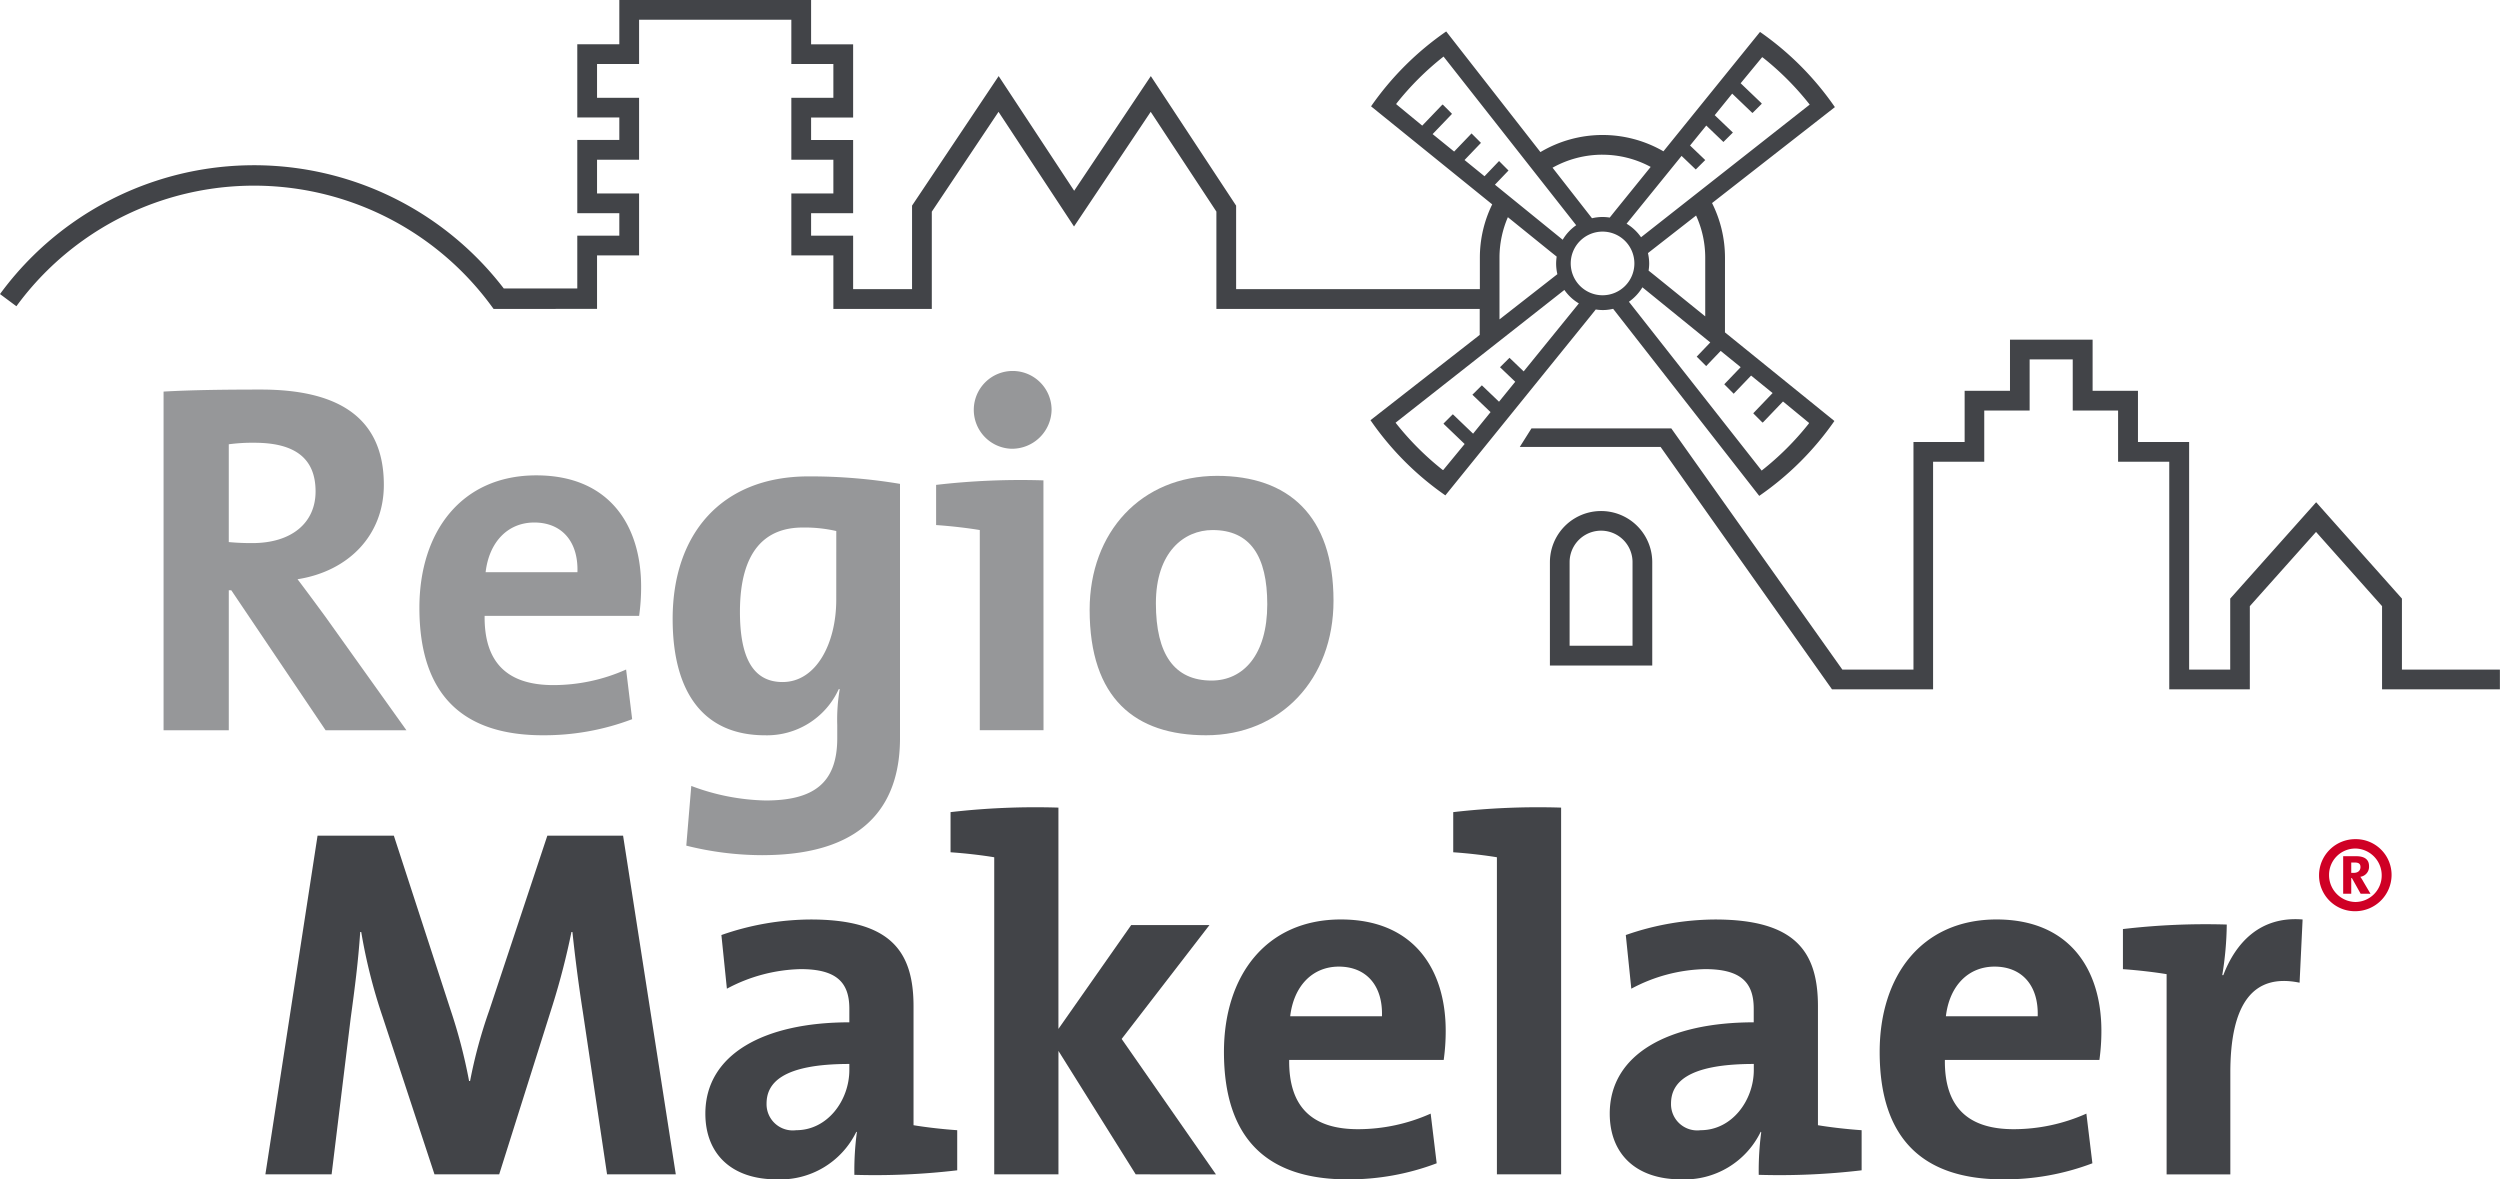
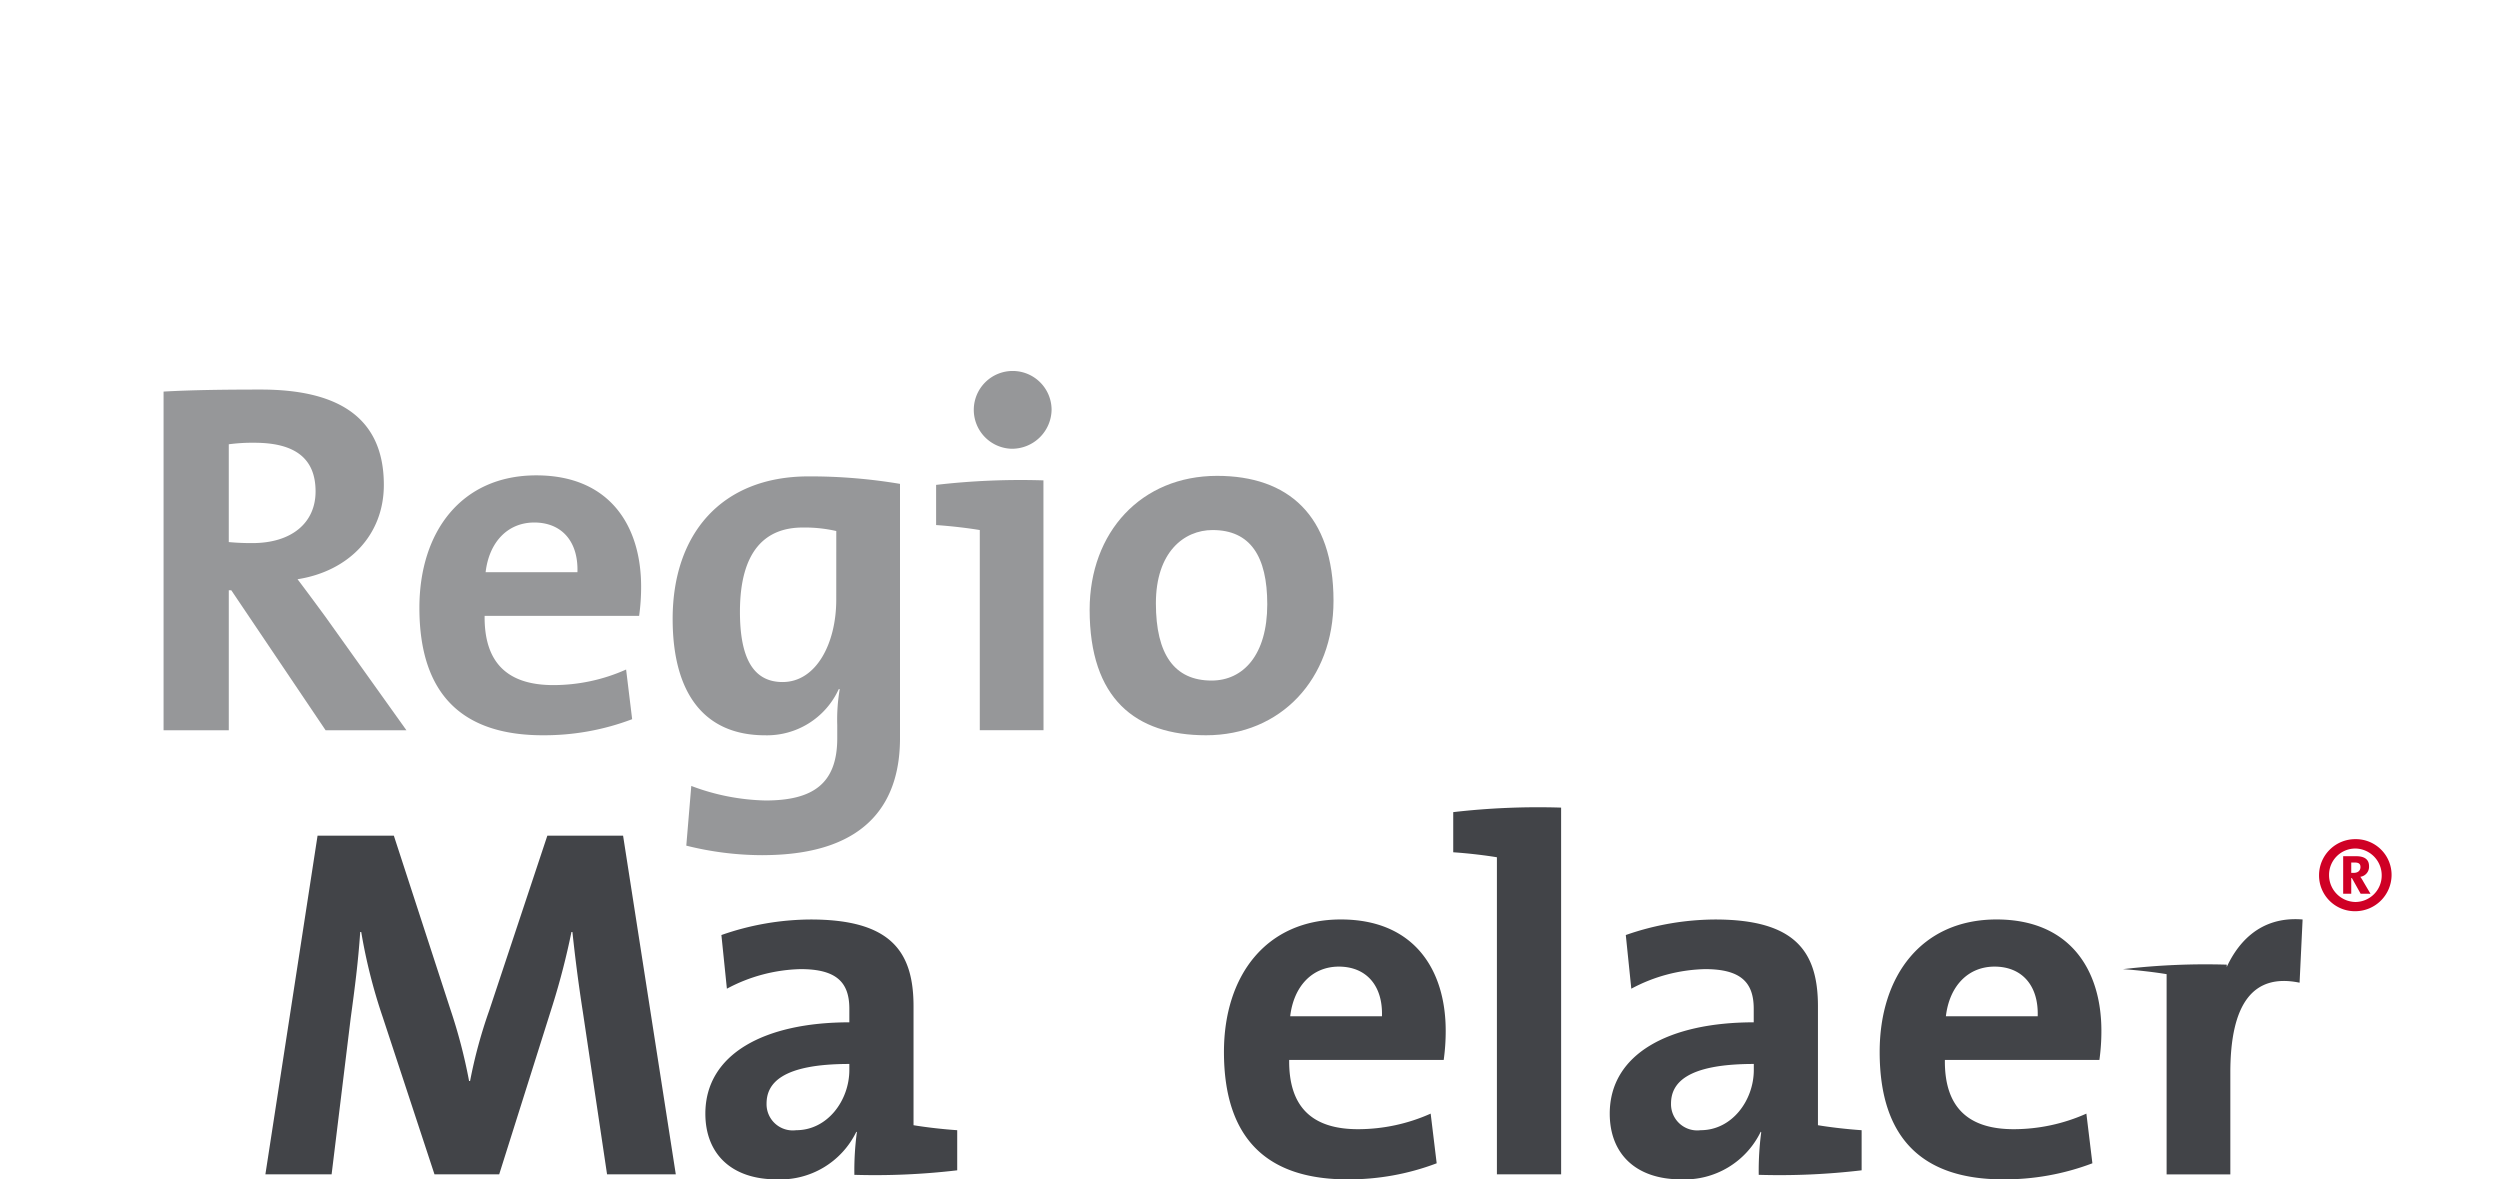
<svg xmlns="http://www.w3.org/2000/svg" width="200.316" height="94.499" viewBox="0 0 200.316 94.499">
  <g id="Group_1" data-name="Group 1" transform="translate(-950.726 -522.647)">
    <path id="Path_1" data-name="Path 1" d="M621.849,736.062l-7.557-11.217h-.2v11.217h-5.226V708.926c2.131-.122,4.664-.162,7.8-.162,5.992,0,9.85,2.091,9.85,7.639,0,4.02-2.813,6.915-6.915,7.559.764,1.006,1.53,2.051,2.211,2.975l6.513,9.126Zm-5.707-23.036a14.533,14.533,0,0,0-2.051.122v7.836a18.843,18.843,0,0,0,1.891.082c3.134,0,5.064-1.61,5.064-4.14,0-2.615-1.607-3.9-4.9-3.9" transform="translate(354.966 -154.903)" fill="#969799" />
    <path id="Path_2" data-name="Path 2" d="M635.707,723.118H623.325c-.04,3.738,1.809,5.548,5.508,5.548a14.282,14.282,0,0,0,5.829-1.248l.484,3.98a19.867,19.867,0,0,1-7.157,1.288c-6.351,0-9.89-3.177-9.89-10.212,0-6.111,3.377-10.613,9.366-10.613,5.829,0,8.4,3.978,8.4,8.924a16.761,16.761,0,0,1-.16,2.333m-8.4-7.479c-2.131,0-3.618,1.567-3.9,3.98h7.357c.08-2.493-1.288-3.98-3.459-3.98" transform="translate(366.232 -151.125)" fill="#969799" />
    <path id="Path_3" data-name="Path 3" d="M634.44,742.25a25.156,25.156,0,0,1-6.111-.764l.4-4.784a17.755,17.755,0,0,0,5.949,1.166c3.778,0,5.747-1.328,5.747-4.986v-1.045a14.321,14.321,0,0,1,.2-2.893h-.08a6.319,6.319,0,0,1-5.909,3.7c-4.786,0-7.4-3.257-7.4-9.328,0-6.753,3.86-11.417,10.9-11.417a43.351,43.351,0,0,1,7.317.6v20.381c0,4.664-2.171,9.368-11.015,9.368m5.909-25.971a11.366,11.366,0,0,0-2.693-.28c-2.935,0-5.026,1.807-5.026,6.753,0,3.738,1.086,5.627,3.417,5.627,2.695,0,4.3-3.095,4.3-6.593Z" transform="translate(377.387 -151.081)" fill="#969799" />
    <path id="Path_4" data-name="Path 4" d="M645.353,736.877h-5.106V720.839c-.963-.162-2.331-.322-3.5-.4V717.22a58.786,58.786,0,0,1,8.6-.362Zm-2.573-22.552A3.117,3.117,0,1,1,646,711.188a3.173,3.173,0,0,1-3.217,3.137" transform="translate(388.986 -155.721)" fill="#969799" />
    <path id="Path_5" data-name="Path 5" d="M651.617,732.664c-5.667,0-9.326-2.937-9.326-10.052,0-6.231,4.142-10.733,10.212-10.733,5.67,0,9.328,3.137,9.328,10.01,0,6.271-4.222,10.775-10.214,10.775m.524-16.443c-2.291,0-4.542,1.769-4.542,5.869s1.487,6.191,4.462,6.191c2.533,0,4.462-2.051,4.462-6.111,0-3.858-1.367-5.949-4.382-5.949" transform="translate(395.744 -151.103)" fill="#969799" />
    <path id="Path_6" data-name="Path 6" d="M639.916,752l-1.929-12.944c-.4-2.573-.644-4.584-.846-6.473h-.078a58.838,58.838,0,0,1-1.489,5.79L631.274,752h-5.186l-4.142-12.582a43.43,43.43,0,0,1-1.727-6.835h-.082c-.16,2.413-.442,4.544-.764,6.915L617.846,752H612.54l4.18-27.136h6.112l4.542,13.95a42.5,42.5,0,0,1,1.487,5.71h.08a39.019,39.019,0,0,1,1.527-5.63l4.664-14.03H641.2L645.424,752Z" transform="translate(359.451 -135.259)" fill="#424448" />
    <path id="Path_7" data-name="Path 7" d="M640.36,748.354a23.142,23.142,0,0,1,.2-3.417l-.04-.04a6.775,6.775,0,0,1-6.393,3.818c-3.618,0-5.707-2.049-5.707-5.266,0-4.784,4.744-7.317,11.537-7.317v-1.086c0-2.091-1-3.177-3.9-3.177a13.112,13.112,0,0,0-5.912,1.569l-.44-4.3a21.876,21.876,0,0,1,7.155-1.245c6.431,0,8.24,2.573,8.24,6.955v9.528c.966.162,2.333.322,3.5.4v3.214a56.122,56.122,0,0,1-8.243.362m-.4-8.884c-5.428,0-6.633,1.567-6.633,3.175a2.1,2.1,0,0,0,2.373,2.133c2.531,0,4.26-2.413,4.26-4.824Z" transform="translate(378.824 -131.57)" fill="#424448" />
-     <path id="Path_8" data-name="Path 8" d="M652.107,753.254l-6.191-9.89v9.89H640.77V727.847c-.966-.162-2.333-.322-3.5-.4v-3.217a59.354,59.354,0,0,1,8.644-.362V741.6l5.83-8.32h6.271l-7.035,9.124,7.557,10.855Z" transform="translate(389.62 -136.51)" fill="#424448" />
    <path id="Path_9" data-name="Path 9" d="M664.747,739.148H652.365c-.04,3.738,1.809,5.547,5.508,5.547a14.27,14.27,0,0,0,5.829-1.248l.482,3.98a19.85,19.85,0,0,1-7.155,1.288c-6.351,0-9.89-3.177-9.89-10.212,0-6.111,3.376-10.613,9.368-10.613,5.827,0,8.4,3.978,8.4,8.924a16.769,16.769,0,0,1-.16,2.333m-8.4-7.479c-2.129,0-3.618,1.567-3.9,3.98H659.8c.08-2.493-1.288-3.98-3.459-3.98" transform="translate(401.658 -131.57)" fill="#424448" />
    <path id="Path_10" data-name="Path 10" d="M664.06,753.254h-5.146V727.847c-.966-.162-2.333-.322-3.5-.4v-3.217a59.351,59.351,0,0,1,8.644-.362Z" transform="translate(411.754 -136.51)" fill="#424448" />
    <path id="Path_11" data-name="Path 11" d="M673,748.354a23.463,23.463,0,0,1,.2-3.417l-.04-.04a6.772,6.772,0,0,1-6.391,3.818c-3.618,0-5.707-2.049-5.707-5.266,0-4.784,4.742-7.317,11.537-7.317v-1.086c0-2.091-1.006-3.177-3.9-3.177a13.111,13.111,0,0,0-5.909,1.569l-.442-4.3a21.91,21.91,0,0,1,7.157-1.245c6.431,0,8.24,2.573,8.24,6.955v9.528c.966.162,2.333.322,3.5.4v3.214a56.066,56.066,0,0,1-8.24.362m-.4-8.884c-5.428,0-6.633,1.567-6.633,3.175a2.1,2.1,0,0,0,2.371,2.133c2.533,0,4.262-2.413,4.262-4.824Z" transform="translate(418.647 -131.57)" fill="#424448" />
    <path id="Path_12" data-name="Path 12" d="M688.414,739.148H676.032c-.04,3.738,1.811,5.547,5.508,5.547a14.28,14.28,0,0,0,5.83-1.248l.482,3.98a19.85,19.85,0,0,1-7.155,1.288c-6.351,0-9.89-3.177-9.89-10.212,0-6.111,3.377-10.613,9.366-10.613,5.829,0,8.4,3.978,8.4,8.924a16.771,16.771,0,0,1-.16,2.333m-8.4-7.479c-2.131,0-3.618,1.567-3.9,3.98h7.357c.08-2.493-1.287-3.98-3.458-3.98" transform="translate(430.53 -131.57)" fill="#424448" />
-     <path id="Path_13" data-name="Path 13" d="M687.548,732.367h.08c.966-2.533,2.9-4.744,6.353-4.462l-.242,5.066c-3.7-.766-5.548,1.647-5.548,7.195v8.163h-5.106V732.287c-.964-.16-2.331-.322-3.5-.4v-3.214a56.691,56.691,0,0,1,8.32-.362,26.417,26.417,0,0,1-.362,4.06" transform="translate(441.244 -131.584)" fill="#424448" />
+     <path id="Path_13" data-name="Path 13" d="M687.548,732.367h.08c.966-2.533,2.9-4.744,6.353-4.462l-.242,5.066c-3.7-.766-5.548,1.647-5.548,7.195v8.163h-5.106V732.287c-.964-.16-2.331-.322-3.5-.4a56.691,56.691,0,0,1,8.32-.362,26.417,26.417,0,0,1-.362,4.06" transform="translate(441.244 -131.584)" fill="#424448" />
    <path id="Path_14" data-name="Path 14" d="M692.479,727.878a2.917,2.917,0,0,1-2.9,2.888,2.867,2.867,0,0,1-2.912-2.888,2.9,2.9,0,0,1,2.912-2.886,2.866,2.866,0,0,1,2.9,2.886m-5.01-.013a2.151,2.151,0,0,0,2.109,2.162,2.12,2.12,0,0,0,2.109-2.122,2.146,2.146,0,0,0-2.109-2.162,2.109,2.109,0,0,0-2.109,2.122m2.531,1.5-.7-1.252h-.053v1.252H688.6v-3.006h1.044c.737,0,1.028.318,1.028.79a.808.808,0,0,1-.7.859,3.349,3.349,0,0,1,.251.4l.566.961Zm-.475-2.5h-.278v.83h.186c.409,0,.553-.238.553-.462,0-.251-.118-.368-.462-.368" transform="translate(449.876 -135.107)" fill="#cf0025" />
-     <path id="Path_15" data-name="Path 15" d="M735.35,748.028h-8.2v-8.278a4.1,4.1,0,1,1,8.2,0Zm-6.622-1.583h5.042v-6.7a2.521,2.521,0,0,0-5.042,0Zm66.691,1.909v-5.687l-6.873-7.721-6.886,7.721v5.687h-3.292V730.117h-4.1v-4.1h-3.634v-4.1h-6.62v4.1h-3.634v4.1h-4.1v18.237h-5.7L736.877,729.03H725.671l-.935,1.483h11.282l13.734,19.424h8.1V731.7h4.1v-4.1h3.636v-4.1h3.454v4.1h3.634v4.1h4.1v18.239h6.456v-6.669l5.305-5.945,5.29,5.945v6.669h9.442v-1.583Zm-54.241-33.012a9.766,9.766,0,0,0-1.037-4.369l9.843-7.687a23.792,23.792,0,0,0-6-6.025l-7.738,9.566a9.742,9.742,0,0,0-9.856.062l-7.55-9.666a23.774,23.774,0,0,0-6.021,6l9.708,7.856a9.693,9.693,0,0,0-.99,4.258v2.533H702.007v-6.689L695.172,700.8l-6.142,9.188L682.98,700.8l-6.94,10.378v6.693h-4.721v-4.287h-3.368v-1.8h3.368V705.92h-3.368v-1.8h3.368v-5.867h-3.368V694.7H652.585v3.55h-3.368v5.867h3.368v1.8h-3.368v5.867h3.368v1.8h-3.368v4.235h-5.889a25.222,25.222,0,0,0-40.289.34l-.078.106,1.312.975.08-.106a23.589,23.589,0,0,1,37.912-.011l.244.331H650.8v-4.289h3.368v-4.962H650.8V707.5h3.368v-4.962H650.8v-2.706h3.368v-3.547h12.2v3.547h3.368v2.706h-3.368V707.5h3.368v2.706h-3.368v4.962h3.368v4.289h7.887v-7.794l5.346-8,6.049,9.188,6.145-9.188,5.263,7.994v7.8h21.1v2.08l-8.753,6.835a23.684,23.684,0,0,0,6,6.023L730.424,720l.4-.5a3.793,3.793,0,0,0,.553.047,3.6,3.6,0,0,0,.839-.1l11.706,14.989a23.823,23.823,0,0,0,6.023-6l-8.769-7.1Zm-3.479-8.147,1.137,1.088.759-.755-1.217-1.165,1.3-1.6,1.374,1.316.759-.755-1.456-1.392,1.4-1.727,1.585,1.519c.015.013.031.018.047.029l.739-.737a.592.592,0,0,0-.044-.064l-1.649-1.578,1.712-2.078c0-.009.029,0,.055.009a22.721,22.721,0,0,1,3.767,3.779l-13.515,10.629a3.756,3.756,0,0,0-1.159-1.085Zm-2.691,7.785,3.854-3.008a8.142,8.142,0,0,1,.733,3.37v4.711l-4.038-3.268-.5-.4a3.687,3.687,0,0,0,.047-.568,3.738,3.738,0,0,0-.1-.839m-3.652-7.878a8.143,8.143,0,0,1,3.872.977l-2.893,3.574-.388.486a3.677,3.677,0,0,0-.568-.047,3.732,3.732,0,0,0-.853.1l-3.161-4.049a8.181,8.181,0,0,1,3.991-1.043m-9.443,1.727-1.6-1.3,1.316-1.374-.755-.757-1.394,1.454-1.725-1.4,1.521-1.585c.011-.016.015-.031.027-.047l-.737-.739c-.02.018-.044.027-.062.044l-1.581,1.649-2.078-1.712c-.009-.007,0-.029.009-.056a22.805,22.805,0,0,1,3.778-3.767l10.627,13.515a3.735,3.735,0,0,0-1.081,1.163l-5.43-4.411,1.088-1.137-.757-.759Zm5.841,7.845-4.64,3.625v-4.957a8.185,8.185,0,0,1,.672-3.232l3.417,2.764.493.393a4.127,4.127,0,0,0-.044.553,3.748,3.748,0,0,0,.1.855m-2.7,7.79-1.137-1.09-.759.757,1.219,1.163-1.3,1.6-1.374-1.314-.759.755,1.456,1.392-1.4,1.727-1.587-1.521c-.011-.013-.029-.016-.044-.029l-.739.739a.3.3,0,0,0,.047.062l1.647,1.578-1.712,2.08c-.007.007-.029,0-.056-.009a22.88,22.88,0,0,1-3.767-3.778l13.526-10.638a3.718,3.718,0,0,0,1.161,1.079Zm6.32-6.1a2.55,2.55,0,1,1,2.55-2.548,2.548,2.548,0,0,1-2.55,2.548m11.068,5.761-1.316,1.372.755.759,1.394-1.456,1.725,1.4-1.518,1.585a.507.507,0,0,0-.029.044l.737.739a.558.558,0,0,0,.064-.044l1.578-1.649,2.08,1.712c.007.007,0,.029-.011.058a22.812,22.812,0,0,1-3.779,3.767l-10.636-13.528a3.786,3.786,0,0,0,1.081-1.157l5.439,4.418-1.088,1.137.757.757,1.163-1.217Z" transform="translate(347.765 -172.056)" fill="#424448" />
  </g>
</svg>